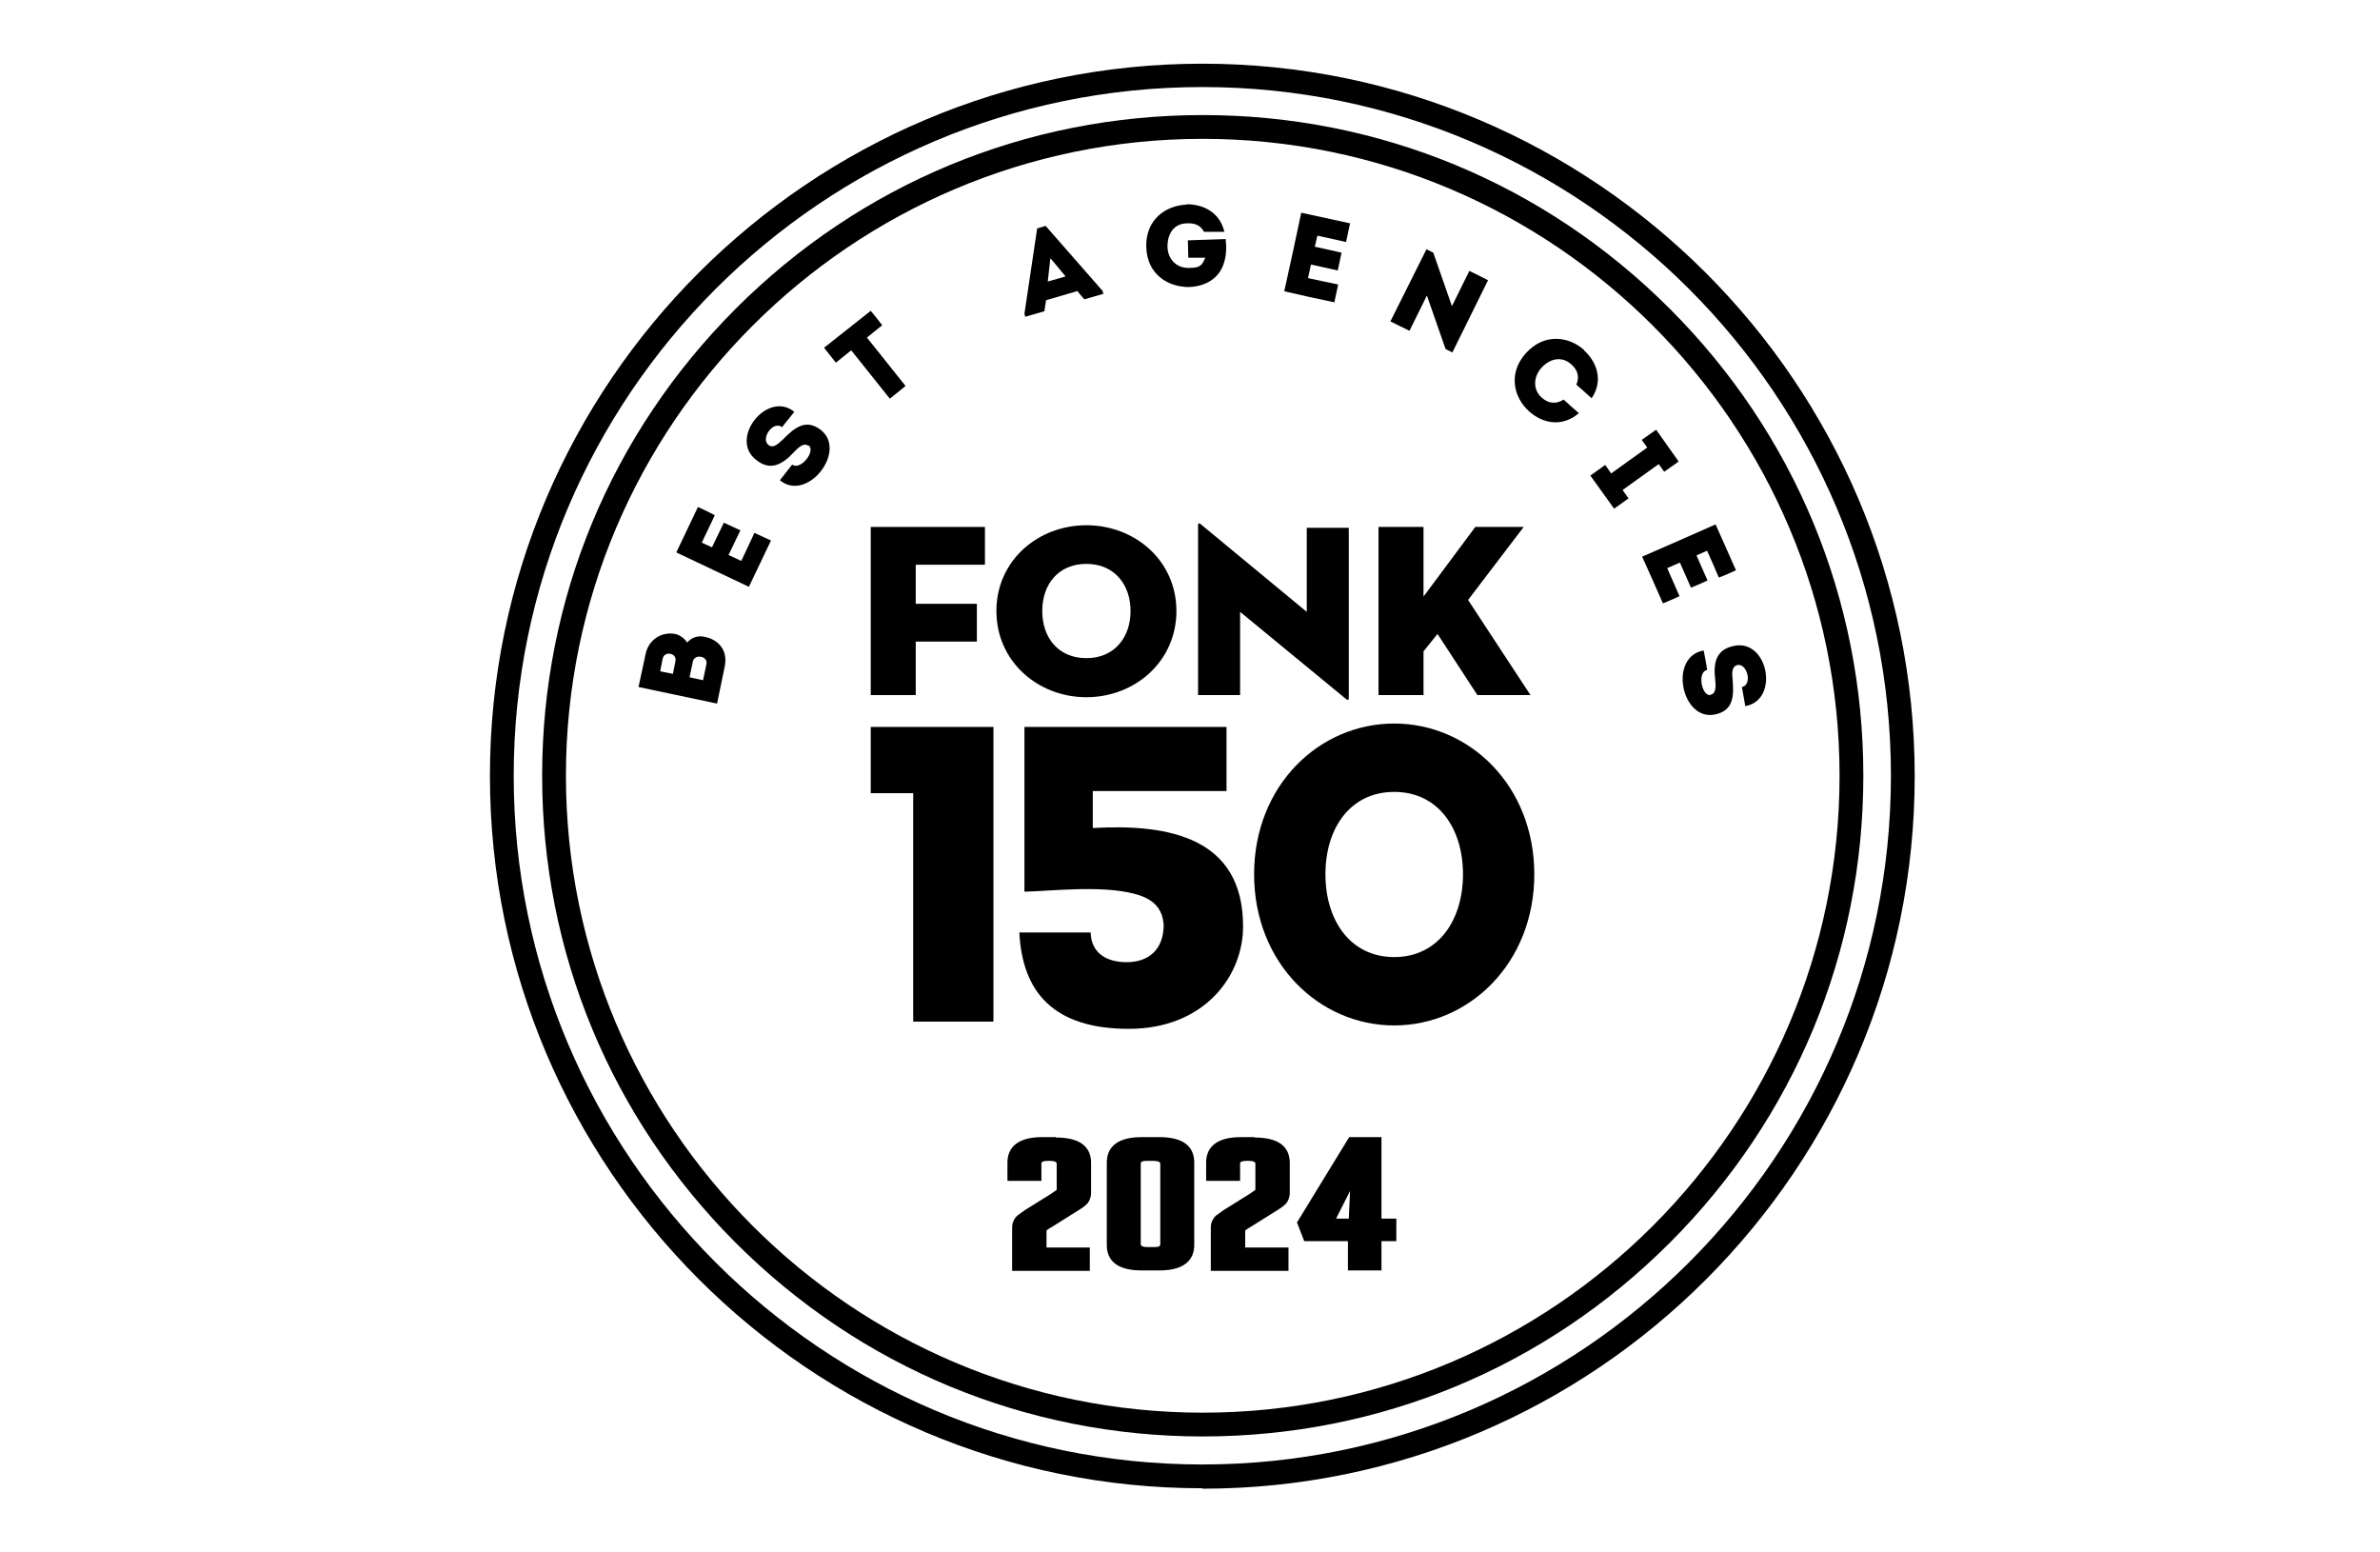
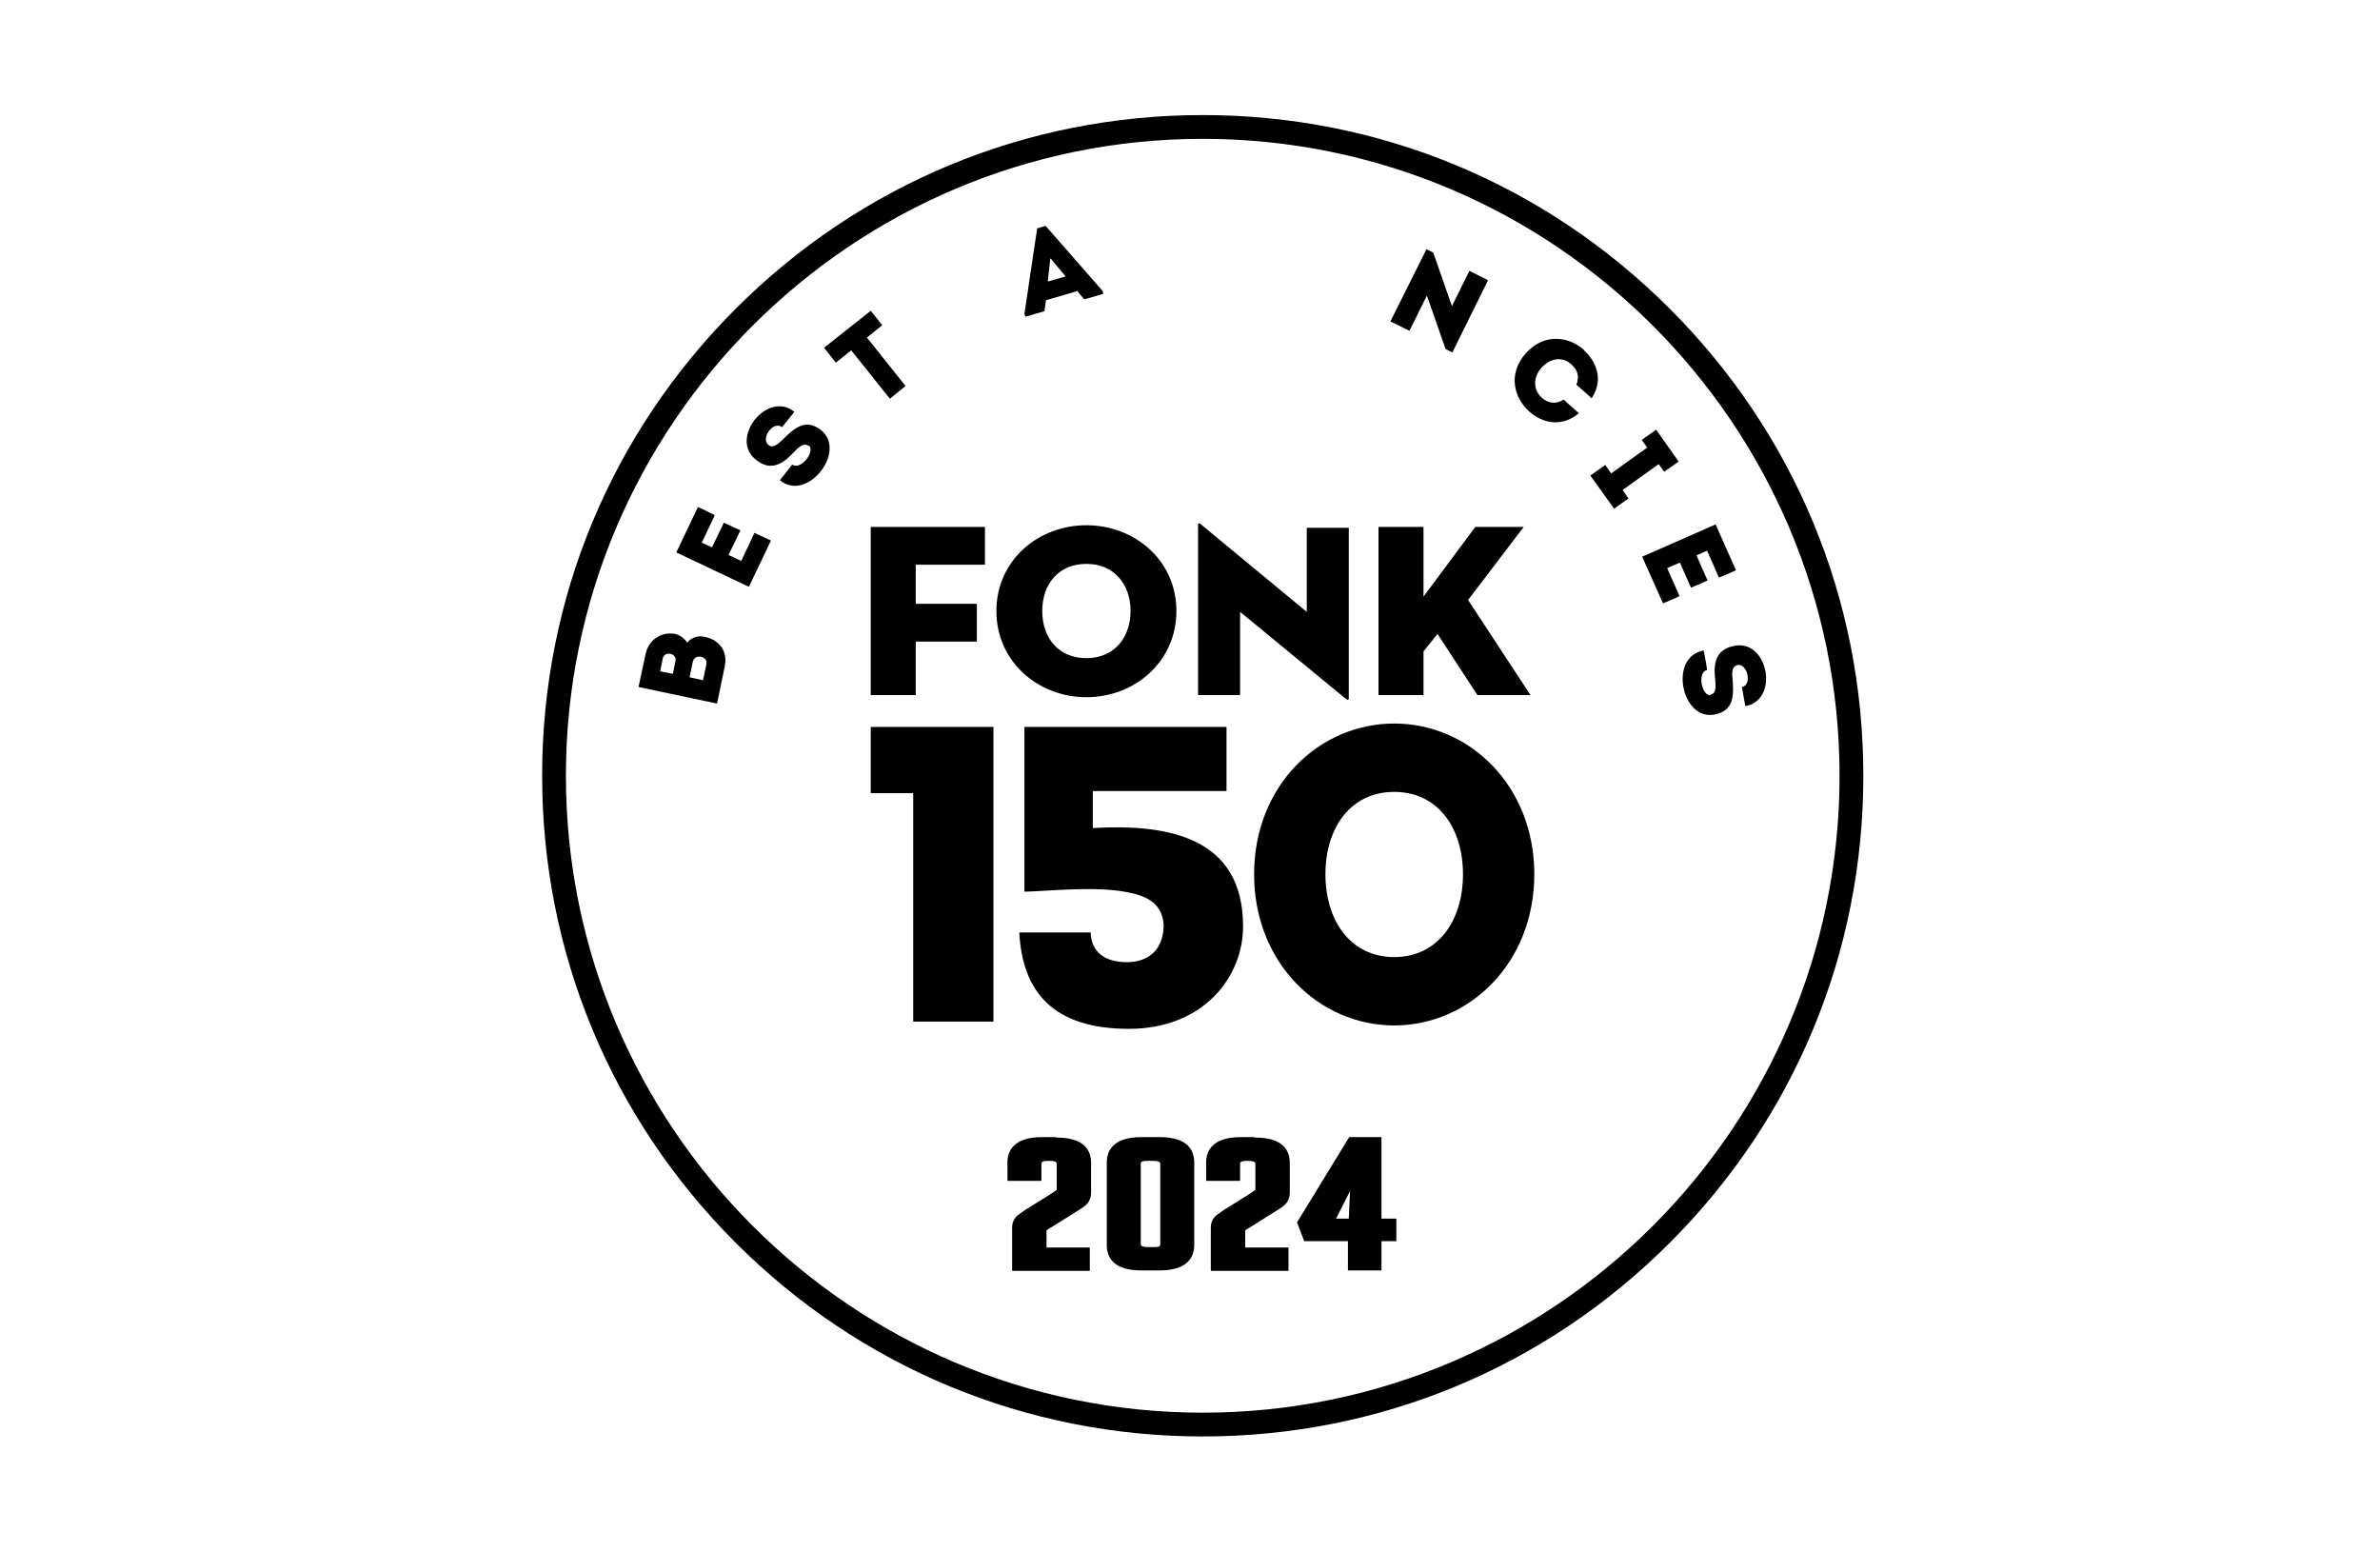
<svg xmlns="http://www.w3.org/2000/svg" id="Laag_1" version="1.1" viewBox="0 0 560.6 365.4">
-   <path d="M283.2,350.5c-92.5,0-167.8-75.3-167.8-167.8S190.8,15,283.2,15s167.8,75.3,167.8,167.8-75.3,167.8-167.8,167.8h0ZM283.2,20.5c-89.5,0-162.2,72.8-162.2,162.2s72.8,162.2,162.2,162.2,162.2-72.8,162.2-162.2S372.7,20.5,283.2,20.5Z" />
  <path d="M283.3,338.3c-41.5,0-80.6-16.2-110-45.6s-45.6-68.4-45.6-110,16.2-80.6,45.6-110,68.4-45.6,110-45.6,80.6,16.2,110,45.6c29.4,29.4,45.6,68.4,45.6,110s-16.2,80.6-45.6,110-68.4,45.6-110,45.6ZM283.3,32.7c-82.7,0-150,67.3-150,150s67.3,150,150,150,150-67.3,150-150S366,32.7,283.3,32.7Z" />
  <g>
    <g>
      <path d="M205.1,124.1h26.9v8.9h-16.3v9.2h14.4v8.9h-14.4v12.6h-10.6v-39.6h0Z" />
      <path d="M234.7,143.9c0-11.9,9.8-20.2,21.2-20.2s21.2,8.3,21.2,20.2-9.8,20.3-21.2,20.3-21.2-8.4-21.2-20.3h0ZM266.3,143.9c0-6.2-3.8-11.1-10.4-11.1s-10.4,4.8-10.4,11.1,3.8,11.1,10.4,11.1,10.4-4.9,10.4-11.1Z" />
      <path d="M292.1,144v19.7h-9.9v-40.1c0-.3.2-.6.8,0l24.8,20.5v-19.8h9.9v40.1c0,.5-.2.6-.8.1l-24.8-20.4Z" />
      <path d="M347.4,124.1h11.5l-13.1,17.2,14.7,22.4h-12.5l-9.4-14.4s-2.2,2.7-3.3,4.1v10.3h-10.6v-39.6h10.6v16.4l12.2-16.4h-.1Z" />
    </g>
    <g>
      <path d="M215.2,186.8h-10.1v-15.6h28.9v69.4h-18.9v-53.8h.1Z" />
      <path d="M295.4,205.9c0-20.9,15.3-35.5,33-35.5s33,14.6,33,35.5-15.3,35.6-33,35.6-33-14.7-33-35.6ZM344.6,205.9c0-10.9-5.9-19.4-16.2-19.4s-16.2,8.5-16.2,19.4,5.9,19.5,16.2,19.5,16.2-8.6,16.2-19.5Z" />
      <path d="M257.6,195c17.8-1,35.1,2.3,35.2,23,.1,11.9-9.2,24.3-26.9,24.3s-25.1-8.6-25.8-22.7h16.8c.1,4.6,3.4,7,8.5,7s8.6-2.9,8.7-8.6c-.2-4.2-2.6-6.4-6.9-7.5-7.8-2.1-20.2-.6-25.9-.5v-38.8h47.6v15.1h-31.5v8.7h.2Z" />
    </g>
  </g>
  <g>
    <path d="M161.8,151.4c1.1-1.3,2.6-1.8,4.3-1.4,3.2.7,5.4,3.2,4.6,7l-1.8,8.7-18.5-3.9,1.7-7.9c.7-3.2,3.7-5.2,6.9-4.6,1.1.2,2.3,1.1,2.9,2.1h0ZM155.5,158.1l3,.6.6-3c.4-1.9-2.6-2.5-3-.6l-.6,3ZM162.4,159.5l3.2.7.8-3.8c.4-1.9-2.8-2.5-3.2-.6l-.8,3.8h0Z" />
    <path d="M168.3,121.5c-1.2,2.5-1.8,3.8-3,6.3l2.4,1.1,2.8-5.8c1.3.6,2.6,1.2,3.9,1.8l-2.8,5.8c1,.5,2,.9,3,1.4,1.2-2.5,1.9-4,3.1-6.6,1.3.6,2.6,1.2,3.9,1.8-1.9,4-3.3,6.9-5.2,10.9-5.7-2.7-11.4-5.4-17.1-8.1,1.9-4,3.2-6.7,5.1-10.7,1.3.6,2.6,1.2,3.9,1.9v.2Z" />
    <path d="M190.4,105c-1-.8-2.2.2-3.5,1.6-2.8,3-5.6,4.3-8.8,1.7-6.5-5,2.7-16.5,9-11.3-1.1,1.3-1.8,2.3-2.9,3.6-2-1.6-5,2.5-3.3,4.1,1.1,1,2.2,0,3.4-1.1,2.7-2.7,5.4-5.2,9.1-2.3,6.2,5-3.3,17.1-9.7,11.8,1-1.3,1.9-2.4,2.9-3.7,1.9,1.5,5.6-3.1,3.9-4.5h0Z" />
    <path d="M196.8,85.3c-.9-1.1-1.8-2.3-2.7-3.4l11-8.7c.9,1.1,1.8,2.2,2.7,3.4l-3.6,2.9,9.1,11.4c-1.2,1-2.5,2-3.7,3l-9.1-11.4-3.6,2.9h0Z" />
    <path d="M253.6,68.6l-7.2,2.1-.4,2.6-4.5,1.3-.2-.7,3-20.1,2-.6,13.4,15.3.2.7-4.5,1.3-1.7-2h-.1ZM247.4,60.9l-.6,5.4,4.2-1.2-3.5-4.2h0Z" />
-     <path d="M279.5,48.1c3.8,0,7.8,1.8,8.9,6.5h-4.8c-.8-1.5-2.1-2.1-4-2-3.1,0-4.6,2.5-4.6,5.4s2,5.1,4.9,5.1,3.2-.6,4-2.4h-4c0,0-.1-4.1-.1-4.1l8.9-.3c.2,1.9.2,3.7-.4,5.6-1.2,4-4.8,5.6-8.3,5.7-4.8,0-9.8-2.9-10-9.4s4.6-9.8,9.4-10h.1Z" />
-     <path d="M317.1,57c-2.7-.6-4.1-.9-6.8-1.5l-.6,2.6,6.3,1.4-.9,4.2-6.3-1.4c-.2,1.1-.5,2.1-.7,3.2,2.7.6,4.3.9,7.1,1.5-.3,1.4-.6,2.8-.9,4.2-4.3-.9-7.5-1.6-11.8-2.6,1.4-6.2,2.7-12.4,4-18.5,4.3.9,7.2,1.6,11.5,2.5-.3,1.4-.6,2.8-.9,4.2v.2Z" />
    <path d="M336.1,69.6l-4.1,8.3c-1.5-.7-3-1.5-4.5-2.2l8.5-17,1.6.8,4.4,12.6,4.1-8.3c1.5.7,3,1.5,4.4,2.2l-8.4,17-1.6-.8s-4.4-12.6-4.4-12.6Z" />
    <path d="M373.1,82.5c2.9,2.6,4.7,7,1.8,11.3-1.2-1.1-2.3-2.1-3.6-3.2.8-1.9.3-3.5-1.2-4.8-2.1-1.9-4.9-1.5-7,.8-1.9,2.1-2.1,5.1,0,7,1.5,1.4,3.4,1.7,5.2.5,1.2,1.1,2.3,2.1,3.6,3.2-4.1,3.5-8.7,2.3-11.7-.4-3.6-3.2-5.1-8.9-.8-13.7,4.3-4.8,10.1-4,13.7-.8h0Z" />
    <path d="M383.7,117.3l-3.5,2.5-5.6-7.8,3.5-2.5,1.4,2,8.5-6.1-1.3-1.8,3.4-2.4,5.3,7.5-3.4,2.4-1.3-1.8-8.5,6.1,1.4,2h.1Z" />
    <path d="M404.9,136.1c-1.1-2.6-1.7-3.9-2.8-6.4l-2.5,1.1,2.6,5.9c-1.3.6-2.6,1.2-3.9,1.7l-2.6-5.9c-1,.4-2,.9-3,1.3,1.1,2.6,1.8,4,2.9,6.6-1.3.6-2.6,1.2-3.9,1.7-1.8-4.1-3.1-7-4.9-11,5.8-2.5,11.6-5.1,17.3-7.6,1.8,4,3,6.8,4.8,10.8-1.3.6-2.6,1.2-4,1.7h0Z" />
    <path d="M402.9,163.6c1.3-.2,1.3-1.8,1.1-3.7-.5-4.1.4-7,4.5-7.8,8-1.6,10.7,12.8,2.6,14.2-.3-1.7-.5-2.9-.8-4.5,2.5-.5,1.3-5.4-.9-5.2-1.4.2-1.5,1.6-1.3,3.3.3,3.8.4,7.5-4.3,8.4-7.8,1.4-10.8-13.7-2.5-15.1.3,1.6.6,3,.8,4.6-2.4.4-1.3,6.3.9,5.9h-.1Z" />
  </g>
  <g>
    <path d="M248.7,267.8h-3.2c-6.8,0-8.2,3.3-8.2,6v4.3h8v-4c0-.3,0-.7,1.6-.7h.4c1.6,0,1.6.5,1.6.7v6.1s0,.1-.4.3c-.2.2-.6.4-1,.7l-6.1,3.8c-.8.6-1.4,1-1.8,1.3-.4.4-.7.8-.9,1.3-.2.4-.3,1-.3,1.6v10.1h18.3v-5.5h-10.2v-4h0s.3-.3,1.2-.8l6.7-4.2c1.1-.7,1.8-1.3,2.1-1.9s.5-1.2.5-1.9v-7.1c0-2.8-1.4-6-8.2-6h-.1Z" />
    <path d="M273.1,267.8h-4.2c-6.8,0-8.2,3.3-8.2,6v19.4c0,2.8,1.4,6,8.2,6h4.2c6.8,0,8.2-3.3,8.2-6v-19.4c0-2.8-1.4-6-8.2-6ZM273.3,274.1v18.9c0,.3,0,.7-1.4.7h-1.5c-1.7,0-1.7-.5-1.7-.7v-18.9c0-.3,0-.7,1.4-.7h1.5c1.7,0,1.7.5,1.7.7Z" />
    <path d="M295.5,267.8h-3.2c-6.8,0-8.2,3.3-8.2,6v4.3h8v-4c0-.3,0-.7,1.6-.7h.4c1.6,0,1.6.5,1.6.7v6.1s0,.1-.4.3c-.2.2-.6.4-1,.7l-6.1,3.8c-.8.6-1.4,1-1.8,1.3-.4.4-.7.8-.9,1.3-.2.4-.3,1-.3,1.6v10.1h18.3v-5.5h-10.2v-4h0s.3-.3,1.2-.8l6.7-4.2c1.1-.7,1.8-1.3,2.1-1.9.3-.6.5-1.2.5-1.9v-7.1c0-2.8-1.4-6-8.2-6h-.1Z" />
    <path d="M325.4,287v-19.2h-7.6l-12.3,20.1,1.7,4.4h10.3v6.9h7.9v-6.9h3.5v-5.3h-3.5ZM314.7,287l3.3-6.5-.3,6.5h-3Z" />
  </g>
</svg>